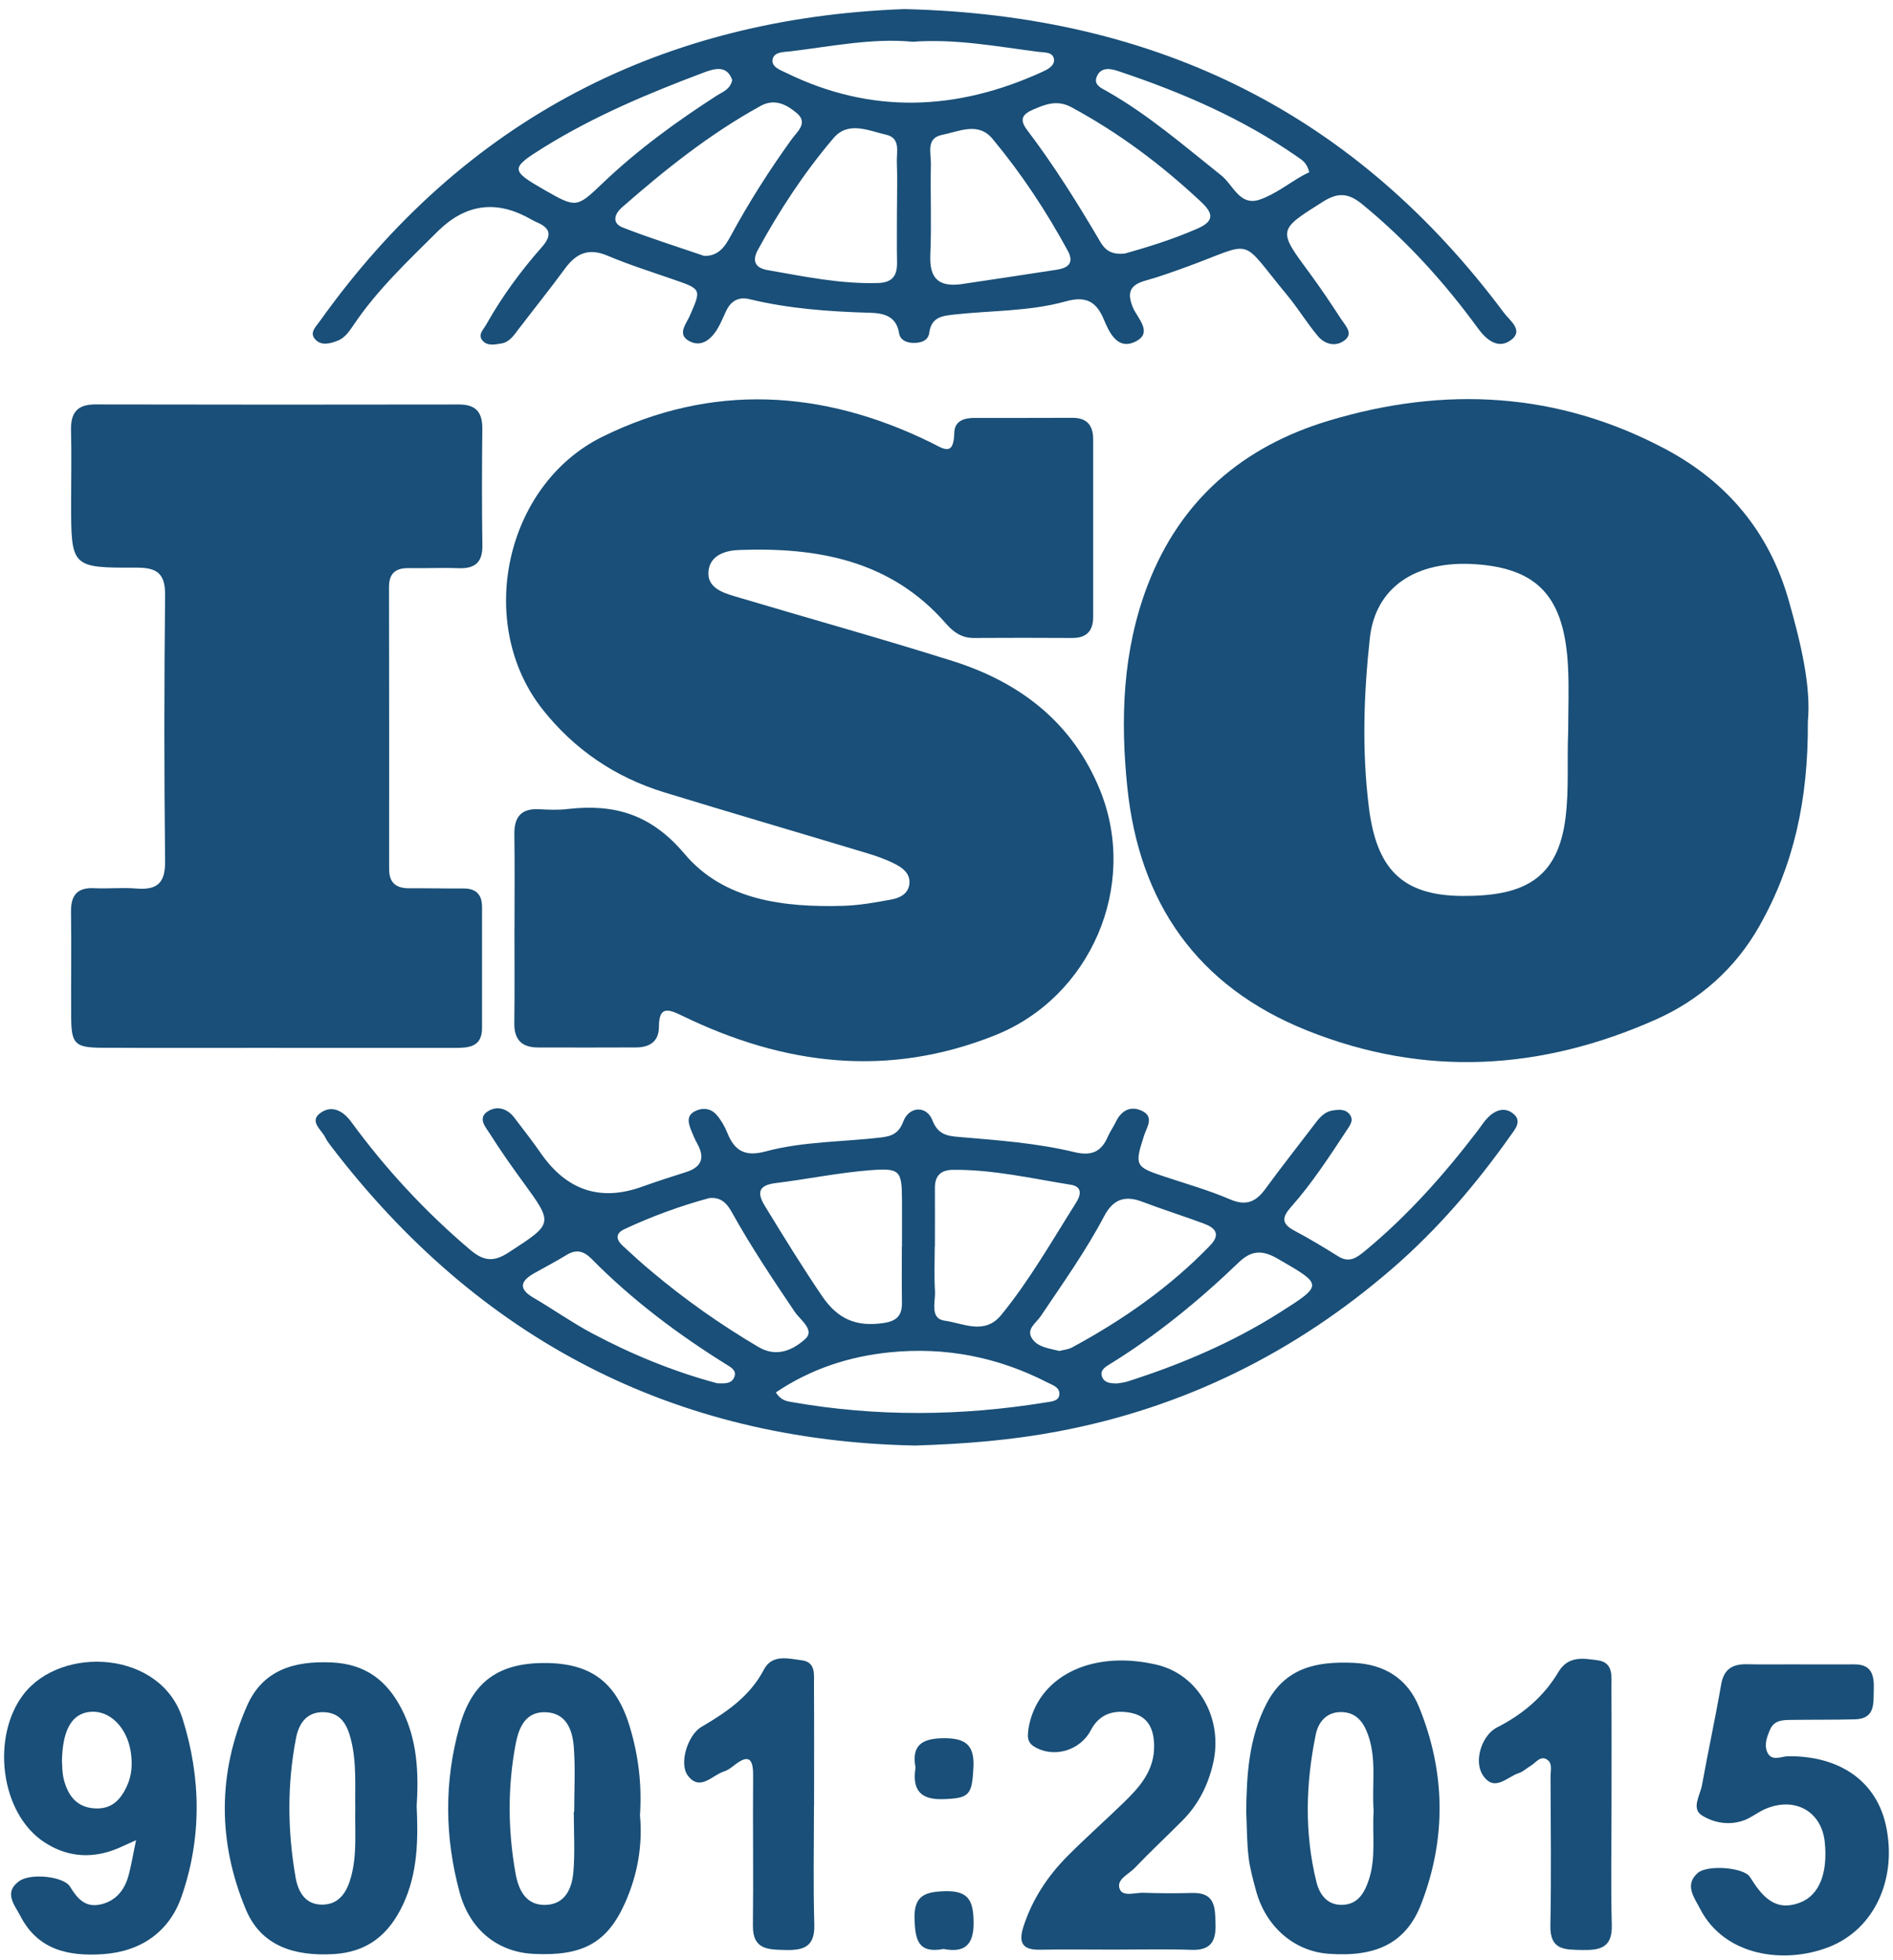
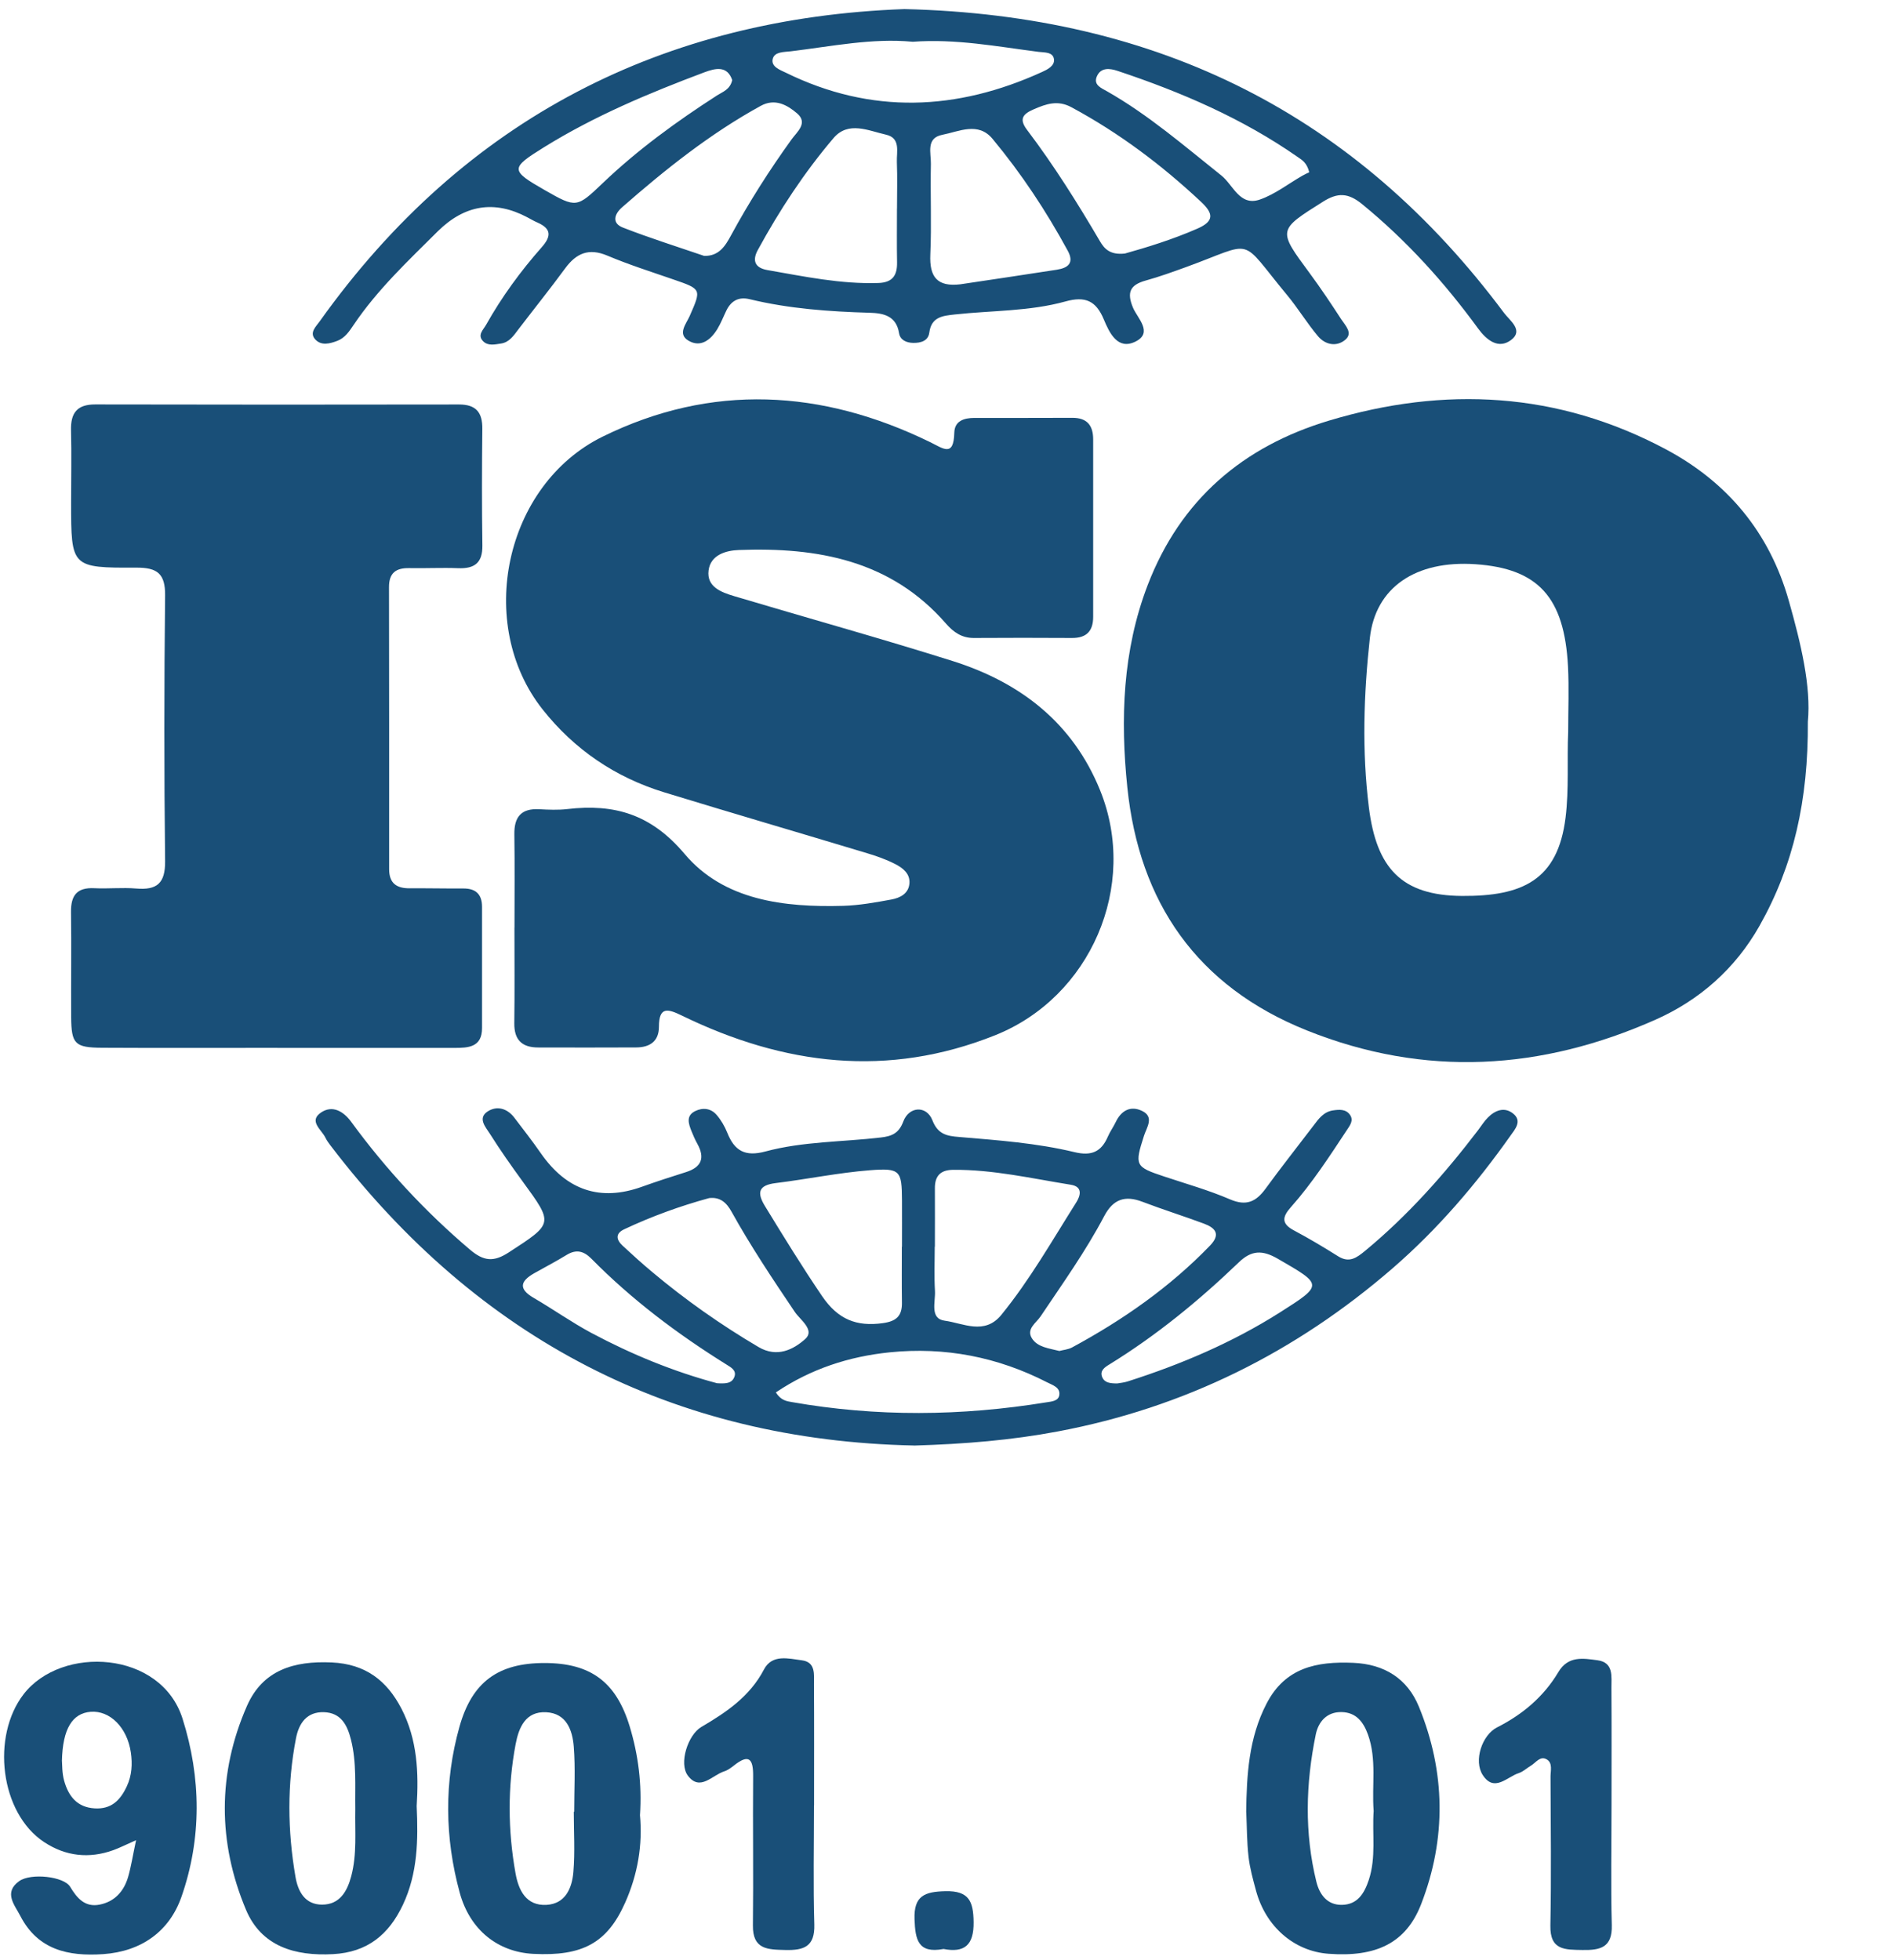
<svg xmlns="http://www.w3.org/2000/svg" width="141" height="146" viewBox="0 0 141 146" fill="none">
  <g clip-path="url(#clip0_2369_735)">
    <path d="M134.658 53.763C134.692 59.623 133.598 64.465 131.06 68.969C129.253 72.174 126.583 74.51 123.327 75.959C114.821 79.741 106.135 80.29 97.348 76.769C89.149 73.484 84.856 67.231 83.97 58.667C83.445 53.596 83.609 48.48 85.486 43.586C87.929 37.228 92.58 33.263 98.986 31.337C107.606 28.744 116.038 29.185 124.077 33.471C128.683 35.925 131.801 39.682 133.236 44.743C134.14 47.927 134.908 51.139 134.658 53.77V53.763ZM116.806 54.503C116.806 52.883 116.875 51.264 116.792 49.651C116.524 44.493 114.568 42.355 109.907 42.035C105.437 41.726 102.444 43.773 102.034 47.531C101.575 51.729 101.436 55.939 101.961 60.151C102.524 64.666 104.383 66.717 108.892 66.748C113.365 66.776 116.031 65.598 116.611 60.909C116.875 58.771 116.712 56.637 116.806 54.51V54.503Z" fill="#194F78" />
    <path d="M38.322 69.112C38.322 66.797 38.346 64.478 38.312 62.164C38.291 60.857 38.826 60.214 40.168 60.287C40.859 60.325 41.565 60.356 42.25 60.276C45.753 59.87 48.482 60.641 50.991 63.616C53.911 67.082 58.402 67.607 62.802 67.485C64.008 67.45 65.214 67.231 66.403 67.012C67.032 66.894 67.665 66.588 67.738 65.831C67.807 65.087 67.244 64.663 66.684 64.374C66.021 64.034 65.305 63.78 64.585 63.564C59.545 62.042 54.495 60.568 49.462 59.025C45.823 57.909 42.774 55.834 40.418 52.855C35.392 46.505 37.571 36.13 44.888 32.529C53 28.535 61.214 29.004 69.267 32.932C70.264 33.419 71.036 34.079 71.081 32.237C71.102 31.354 71.808 31.139 72.569 31.135C75.002 31.132 77.432 31.142 79.865 31.128C80.974 31.121 81.425 31.695 81.425 32.744C81.422 37.145 81.422 41.545 81.425 45.946C81.425 47.016 80.932 47.537 79.84 47.53C77.407 47.513 74.978 47.517 72.545 47.53C71.651 47.537 71.026 47.106 70.466 46.463C66.358 41.74 60.894 40.756 55.037 40.975C54.064 41.01 52.924 41.34 52.778 42.501C52.625 43.721 53.723 44.124 54.672 44.409C60.105 46.032 65.576 47.548 70.981 49.254C76.003 50.843 79.903 53.849 81.94 58.875C84.828 66.011 81.22 74.284 74.137 77.12C66.121 80.332 58.384 79.355 50.817 75.674C49.771 75.166 49.083 74.934 49.08 76.498C49.08 77.589 48.388 78.031 47.38 78.034C44.947 78.048 42.517 78.041 40.084 78.037C38.878 78.037 38.291 77.471 38.308 76.223C38.339 73.849 38.318 71.475 38.318 69.101L38.322 69.112Z" fill="#194F78" />
    <path d="M20.654 78.065C16.312 78.065 11.967 78.082 7.626 78.058C5.565 78.048 5.315 77.78 5.301 75.757C5.287 73.15 5.325 70.547 5.29 67.94C5.273 66.71 5.735 66.105 7.025 66.171C8.064 66.223 9.114 66.108 10.15 66.195C11.686 66.324 12.315 65.809 12.298 64.159C12.221 57.558 12.225 50.957 12.298 44.36C12.315 42.73 11.707 42.282 10.16 42.289C5.301 42.31 5.297 42.261 5.297 37.44C5.297 35.647 5.336 33.849 5.29 32.056C5.259 30.767 5.735 30.127 7.098 30.13C16.128 30.151 25.162 30.148 34.192 30.134C35.457 30.134 35.94 30.725 35.926 31.948C35.895 34.844 35.888 37.739 35.93 40.631C35.95 41.931 35.349 42.379 34.126 42.33C32.913 42.282 31.693 42.348 30.48 42.324C29.489 42.306 28.971 42.685 28.975 43.742C28.988 50.745 28.988 57.753 28.985 64.756C28.985 65.806 29.541 66.185 30.518 66.178C31.849 66.168 33.18 66.199 34.512 66.192C35.45 66.185 35.905 66.637 35.905 67.561C35.905 70.571 35.909 73.581 35.905 76.591C35.905 78.02 34.89 78.069 33.855 78.069C29.454 78.069 25.054 78.069 20.654 78.069V78.065Z" fill="#194F78" />
    <path d="M68.088 107.69C50.201 107.322 35.645 99.8 24.619 85.341C24.48 85.156 24.338 84.965 24.241 84.76C23.949 84.152 22.951 83.516 23.931 82.869C24.762 82.324 25.572 82.775 26.163 83.582C28.735 87.099 31.672 90.266 35.002 93.095C36.041 93.978 36.781 94.027 37.89 93.307C41.22 91.142 41.237 91.183 38.943 88.038C38.092 86.87 37.257 85.685 36.486 84.461C36.18 83.978 35.551 83.307 36.322 82.803C37.014 82.355 37.782 82.57 38.314 83.272C38.978 84.148 39.659 85.014 40.285 85.918C42.21 88.689 44.717 89.522 47.803 88.417C48.891 88.027 49.993 87.669 51.095 87.322C52.252 86.957 52.527 86.272 51.943 85.216C51.776 84.913 51.633 84.593 51.505 84.27C51.286 83.714 51.074 83.12 51.79 82.772C52.36 82.494 52.961 82.574 53.378 83.061C53.712 83.45 53.983 83.916 54.174 84.395C54.709 85.74 55.502 86.192 57.01 85.785C59.812 85.031 62.739 85.08 65.609 84.743C66.416 84.649 66.951 84.44 67.281 83.554C67.709 82.41 69.016 82.344 69.45 83.46C69.86 84.517 70.535 84.632 71.442 84.705C74.323 84.948 77.219 85.156 80.034 85.834C81.303 86.14 82.033 85.81 82.523 84.67C82.683 84.298 82.926 83.968 83.1 83.603C83.517 82.723 84.219 82.348 85.078 82.769C85.992 83.213 85.411 83.996 85.216 84.597C84.501 86.821 84.539 86.926 86.701 87.645C88.348 88.194 90.027 88.667 91.619 89.352C92.832 89.873 93.558 89.529 94.264 88.559C95.421 86.967 96.645 85.427 97.834 83.86C98.223 83.346 98.595 82.824 99.297 82.723C99.763 82.657 100.253 82.616 100.559 83.064C100.84 83.478 100.552 83.839 100.333 84.173C99.026 86.154 97.733 88.149 96.155 89.929C95.505 90.659 95.425 91.159 96.381 91.667C97.504 92.264 98.598 92.918 99.676 93.596C100.503 94.114 101.056 93.7 101.674 93.192C104.862 90.558 107.583 87.489 110.082 84.215C110.329 83.891 110.541 83.54 110.826 83.255C111.365 82.713 112.053 82.445 112.696 82.953C113.409 83.512 112.842 84.138 112.498 84.621C109.95 88.226 107.09 91.569 103.753 94.465C96.516 100.742 88.213 104.875 78.769 106.647C75.349 107.29 71.897 107.579 68.088 107.694V107.69ZM69.635 92.876H69.624C69.624 93.975 69.575 95.08 69.641 96.175C69.69 96.978 69.231 98.239 70.368 98.392C71.741 98.576 73.333 99.491 74.581 97.961C76.708 95.351 78.366 92.424 80.159 89.588C80.486 89.074 80.663 88.41 79.763 88.264C76.857 87.798 73.972 87.127 71.001 87.151C70.055 87.159 69.627 87.6 69.635 88.531C69.645 89.977 69.635 91.427 69.635 92.873V92.876ZM67.177 92.883H67.184C67.184 91.729 67.191 90.575 67.184 89.421C67.17 87.214 67.066 87.006 64.8 87.183C62.45 87.367 60.125 87.85 57.782 88.139C56.499 88.295 56.357 88.841 56.979 89.856C58.362 92.118 59.746 94.374 61.24 96.571C62.419 98.298 63.792 98.848 65.766 98.573C66.784 98.43 67.198 98.024 67.181 97.037C67.16 95.653 67.174 94.266 67.174 92.88L67.177 92.883ZM52.819 89.258C50.65 89.852 48.536 90.62 46.496 91.58C45.818 91.896 45.898 92.362 46.374 92.803C47.094 93.471 47.82 94.131 48.575 94.76C51.06 96.846 53.698 98.702 56.496 100.353C57.883 101.169 59.096 100.544 59.979 99.755C60.726 99.087 59.596 98.326 59.204 97.742C57.556 95.299 55.919 92.848 54.487 90.269C54.122 89.612 53.653 89.16 52.819 89.258ZM78.915 100.645C79.196 100.568 79.561 100.54 79.853 100.384C83.635 98.34 87.128 95.904 90.128 92.796C90.952 91.941 90.517 91.472 89.665 91.156C88.15 90.593 86.603 90.109 85.091 89.532C83.788 89.035 82.909 89.341 82.245 90.603C80.868 93.217 79.151 95.619 77.511 98.066C77.177 98.563 76.426 99.004 76.861 99.703C77.281 100.373 78.122 100.446 78.911 100.648L78.915 100.645ZM57.789 103.738C58.168 104.332 58.592 104.388 58.974 104.454C65.29 105.566 71.609 105.504 77.928 104.475C78.31 104.412 78.842 104.392 78.904 103.919C78.977 103.356 78.4 103.192 78.011 102.991C74.316 101.093 70.385 100.328 66.263 100.749C63.249 101.058 60.413 101.969 57.789 103.735V103.738ZM83.235 103.064C83.427 103.029 83.718 103.005 83.99 102.918C87.962 101.649 91.782 100.026 95.31 97.791C98.595 95.709 98.529 95.716 95.175 93.776C94.017 93.106 93.211 93.144 92.276 94.041C89.311 96.891 86.144 99.487 82.634 101.649C82.293 101.858 81.894 102.111 82.099 102.601C82.283 103.036 82.721 103.064 83.235 103.067V103.064ZM53.395 103.05C53.986 103.081 54.501 103.102 54.699 102.581C54.883 102.097 54.452 101.872 54.108 101.656C50.469 99.39 47.063 96.828 44.046 93.769C43.479 93.196 42.916 93.053 42.2 93.495C41.414 93.978 40.591 94.402 39.788 94.857C38.745 95.452 38.602 96.025 39.757 96.696C41.202 97.537 42.575 98.514 44.049 99.303C47.056 100.909 50.201 102.191 53.392 103.046L53.395 103.05Z" fill="#194F78" />
    <path d="M67.366 0.677C86.358 1.129 101.05 8.584 112.027 23.311C112.458 23.888 113.514 24.611 112.551 25.331C111.602 26.04 110.727 25.341 110.084 24.458C107.584 21.031 104.762 17.913 101.464 15.213C100.424 14.361 99.642 14.33 98.54 15.028C95.169 17.155 95.159 17.114 97.557 20.36C98.38 21.476 99.152 22.633 99.91 23.798C100.205 24.25 100.8 24.816 100.198 25.317C99.545 25.862 98.707 25.685 98.172 25.049C97.352 24.079 96.691 22.974 95.881 21.997C92.204 17.569 93.598 17.99 88.304 19.912C87.328 20.266 86.344 20.621 85.343 20.899C84.178 21.222 83.907 21.775 84.397 22.936C84.724 23.707 85.909 24.781 84.582 25.445C83.25 26.109 82.635 24.799 82.215 23.791C81.641 22.421 80.849 22.043 79.368 22.456C76.681 23.203 73.866 23.127 71.109 23.429C70.23 23.527 69.371 23.6 69.219 24.781C69.139 25.397 68.586 25.556 68.019 25.546C67.515 25.536 67.05 25.338 66.966 24.816C66.758 23.52 65.788 23.329 64.783 23.301C61.77 23.214 58.774 23.002 55.83 22.289C55.041 22.098 54.474 22.394 54.116 23.11C53.887 23.575 53.703 24.069 53.431 24.514C52.934 25.327 52.187 25.918 51.276 25.376C50.442 24.879 51.113 24.131 51.374 23.537C52.253 21.532 52.26 21.546 50.136 20.812C48.496 20.245 46.834 19.717 45.236 19.043C43.859 18.462 42.931 18.859 42.1 19.988C40.971 21.525 39.775 23.016 38.618 24.531C38.263 24.994 37.947 25.501 37.311 25.595C36.855 25.664 36.344 25.786 35.986 25.421C35.531 24.962 36 24.569 36.209 24.194C37.377 22.116 38.778 20.2 40.352 18.417C41.078 17.597 41.068 17.034 40.029 16.578C39.765 16.464 39.514 16.314 39.257 16.179C36.831 14.9 34.615 15.251 32.608 17.232C30.394 19.436 28.11 21.58 26.348 24.194C26.028 24.667 25.701 25.174 25.125 25.393C24.568 25.605 23.939 25.772 23.491 25.296C23.015 24.785 23.529 24.343 23.818 23.933C34.641 8.751 49.511 1.327 67.366 0.677ZM66.806 15.546C66.806 15.546 66.81 15.546 66.813 15.546C66.813 14.389 66.848 13.228 66.803 12.07C66.772 11.313 67.105 10.284 65.996 10.034C64.686 9.738 63.185 8.994 62.086 10.287C59.907 12.849 58.061 15.661 56.449 18.619C56.007 19.425 56.24 19.96 57.161 20.12C59.897 20.597 62.618 21.174 65.423 21.083C66.49 21.048 66.834 20.513 66.817 19.54C66.792 18.209 66.81 16.874 66.81 15.543L66.806 15.546ZM71.53 21.18C73.928 20.819 76.327 20.468 78.721 20.093C79.549 19.964 80.032 19.599 79.531 18.678C77.925 15.723 76.076 12.925 73.928 10.343C72.854 9.05 71.436 9.801 70.185 10.044C68.951 10.284 69.354 11.407 69.337 12.199C69.288 14.455 69.396 16.714 69.295 18.966C69.222 20.645 69.816 21.382 71.53 21.18ZM83.793 18.887C85.402 18.435 87.331 17.847 89.194 17.03C90.494 16.46 90.355 15.873 89.455 15.032C86.525 12.286 83.344 9.895 79.799 7.986C78.781 7.437 77.925 7.74 76.997 8.143C76.191 8.494 75.878 8.859 76.504 9.683C78.499 12.317 80.251 15.112 81.923 17.962C82.249 18.521 82.67 19.015 83.793 18.887ZM52.437 19.064C53.557 19.095 54.022 18.32 54.44 17.552C55.791 15.06 57.31 12.675 58.968 10.374C59.365 9.825 60.213 9.165 59.365 8.442C58.631 7.816 57.721 7.305 56.664 7.886C52.893 9.957 49.556 12.623 46.334 15.445C45.76 15.946 45.552 16.624 46.396 16.954C48.381 17.729 50.418 18.369 52.437 19.06V19.064ZM67.967 3.11C64.961 2.825 61.944 3.454 58.906 3.822C58.423 3.881 57.693 3.84 57.557 4.385C57.411 4.976 58.117 5.213 58.544 5.421C64.902 8.539 71.266 8.257 77.609 5.366C78.009 5.185 78.565 4.914 78.506 4.42C78.44 3.854 77.772 3.916 77.362 3.864C74.269 3.468 71.193 2.873 67.967 3.113V3.11ZM54.54 5.967C54.168 4.869 53.285 5.081 52.469 5.386C48.35 6.933 44.297 8.629 40.54 10.958C37.992 12.54 37.989 12.682 40.592 14.173C42.924 15.508 42.969 15.48 44.885 13.652C47.488 11.163 50.387 9.057 53.407 7.11C53.835 6.836 54.377 6.679 54.54 5.967ZM97.519 12.835C97.345 12.119 96.983 11.921 96.653 11.692C92.534 8.817 87.974 6.857 83.237 5.279C82.673 5.091 82.013 5.008 81.711 5.665C81.405 6.325 82.03 6.558 82.468 6.808C85.551 8.563 88.217 10.878 90.974 13.075C91.856 13.777 92.336 15.386 93.838 14.868C94.964 14.479 95.954 13.694 97.008 13.089C97.209 12.974 97.425 12.877 97.515 12.835H97.519Z" fill="#194F78" />
    <path d="M10.139 137.091C9.371 137.432 8.919 137.661 8.443 137.835C6.632 138.489 4.89 138.29 3.295 137.241C-0.007 135.068 -0.657 129.347 1.759 126.219C4.585 122.559 11.988 122.955 13.597 128.04C14.988 132.434 15.036 136.977 13.51 141.328C12.621 143.862 10.563 145.381 7.688 145.583C5.068 145.763 2.812 145.256 1.512 142.733C1.102 141.937 0.236 140.991 1.435 140.14C2.311 139.521 4.765 139.795 5.224 140.564C5.742 141.426 6.333 142.107 7.417 141.895C8.54 141.676 9.235 140.897 9.544 139.827C9.767 139.055 9.889 138.252 10.135 137.095L10.139 137.091ZM4.616 131.203C4.637 131.426 4.612 132.083 4.783 132.684C5.102 133.803 5.728 134.644 7.049 134.724C8.29 134.801 8.957 134.12 9.437 133.098C9.826 132.277 9.871 131.422 9.746 130.557C9.475 128.697 8.185 127.415 6.75 127.529C5.405 127.637 4.664 128.77 4.612 131.207L4.616 131.203Z" fill="#194F78" />
    <path d="M92.822 135.027C92.857 132.232 93.01 129.483 94.338 126.921C95.728 124.231 98.067 123.765 100.789 123.88C103.135 123.977 104.835 125.069 105.686 127.147C107.674 131.999 107.747 136.973 105.853 141.86C104.727 144.766 102.488 145.823 98.947 145.555C96.392 145.364 94.279 143.536 93.556 140.859C93.33 140.022 93.093 139.177 92.996 138.318C92.871 137.23 92.878 136.125 92.829 135.027H92.822ZM102.315 134.898C102.169 133.011 102.561 131.089 101.894 129.229C101.553 128.28 101.015 127.578 99.937 127.55C98.825 127.523 98.199 128.273 98.005 129.219C97.254 132.872 97.153 136.546 98.05 140.192C98.279 141.12 98.842 141.93 99.951 141.912C101.116 141.892 101.62 141.061 101.953 140.06C102.516 138.367 102.193 136.619 102.318 134.898H102.315Z" fill="#194F78" />
    <path d="M47.667 135.215C47.875 137.443 47.5 139.653 46.561 141.756C45.23 144.749 43.391 145.753 39.714 145.562C37.086 145.423 35.001 143.79 34.24 140.998C33.124 136.9 33.072 132.75 34.222 128.645C35.161 125.298 37.111 123.894 40.555 123.894C44 123.894 45.901 125.309 46.905 128.628C47.548 130.755 47.819 132.928 47.67 135.215H47.667ZM42.738 134.978C42.738 134.978 42.759 134.978 42.769 134.978C42.769 133.366 42.863 131.742 42.738 130.14C42.641 128.899 42.199 127.637 40.677 127.561C39.144 127.488 38.643 128.694 38.407 129.938C37.802 133.143 37.827 136.365 38.4 139.566C38.623 140.814 39.179 141.993 40.701 141.913C42.123 141.836 42.606 140.654 42.707 139.473C42.835 137.985 42.738 136.48 42.738 134.978Z" fill="#194F78" />
    <path d="M31.036 134.554C31.151 137.084 31.116 139.552 30.014 141.898C28.961 144.137 27.359 145.444 24.811 145.583C21.964 145.739 19.465 145.006 18.318 142.267C16.219 137.255 16.195 132.104 18.395 127.092C19.57 124.412 21.902 123.723 24.717 123.852C27.237 123.97 28.822 125.211 29.903 127.297C31.088 129.587 31.193 132.072 31.036 134.551V134.554ZM26.462 134.776C26.434 133.046 26.573 131.308 26.139 129.594C25.861 128.492 25.388 127.599 24.126 127.557C22.851 127.519 22.263 128.384 22.048 129.493C21.381 132.934 21.415 136.389 22.01 139.834C22.197 140.932 22.729 141.895 23.987 141.895C25.294 141.895 25.857 140.922 26.16 139.782C26.601 138.131 26.427 136.445 26.462 134.773V134.776Z" fill="#194F78" />
-     <path d="M133.94 123.995C135.331 123.995 136.718 124.006 138.108 123.995C139.404 123.981 139.602 124.791 139.568 125.837C139.533 126.883 139.714 128.055 138.143 128.09C136.582 128.128 135.018 128.11 133.457 128.131C132.818 128.138 132.15 128.131 131.838 128.865C131.608 129.403 131.389 130.001 131.636 130.544C131.966 131.26 132.672 130.846 133.193 130.839C137.027 130.804 139.741 132.695 140.464 135.962C141.337 139.897 139.665 143.724 136.203 145.062C132.866 146.355 128.431 145.722 126.627 142.198C126.21 141.378 125.439 140.439 126.45 139.539C127.156 138.91 129.888 139.111 130.343 139.834C131.233 141.249 132.189 142.469 134.09 141.736C135.525 141.183 136.151 139.518 135.918 137.241C135.682 134.937 133.676 133.818 131.469 134.777C130.941 135.006 130.478 135.392 129.943 135.597C128.841 136.021 127.667 135.813 126.77 135.25C125.956 134.739 126.631 133.755 126.77 133.004C127.222 130.502 127.764 128.013 128.198 125.507C128.396 124.353 129.033 123.964 130.117 123.985C131.389 124.012 132.661 123.992 133.937 123.992V123.999L133.94 123.995Z" fill="#194F78" />
-     <path d="M83.007 145.246C81.154 145.246 79.298 145.221 77.446 145.253C76.111 145.277 75.854 144.683 76.24 143.504C76.903 141.474 78.047 139.75 79.535 138.256C80.883 136.904 82.312 135.635 83.681 134.307C84.901 133.125 86.003 131.899 85.965 130.008C85.937 128.729 85.464 127.835 84.196 127.599C82.979 127.373 81.895 127.665 81.255 128.892C80.445 130.446 78.45 131.005 77.015 130.112C76.677 129.903 76.549 129.608 76.563 129.243C76.577 128.955 76.618 128.666 76.684 128.388C77.543 124.738 81.512 122.917 86.184 124.029C89.263 124.763 91.133 128.026 90.355 131.384C89.983 132.993 89.26 134.436 88.085 135.618C86.9 136.81 85.673 137.957 84.512 139.17C84.06 139.643 83.118 140.025 83.403 140.737C83.639 141.332 84.554 140.991 85.165 141.012C86.382 141.054 87.599 141.057 88.815 141.026C90.553 140.984 90.504 142.149 90.539 143.379C90.574 144.679 90.132 145.312 88.742 145.263C86.834 145.197 84.919 145.246 83.007 145.246Z" fill="#194F78" />
    <path d="M120.034 134.409C120.034 137.412 119.974 140.418 120.054 143.421C120.1 145.086 119.21 145.298 117.872 145.274C116.579 145.25 115.442 145.312 115.48 143.453C115.553 139.758 115.505 136.06 115.491 132.361C115.491 131.92 115.664 131.35 115.216 131.079C114.719 130.777 114.399 131.326 114.02 131.548C113.721 131.722 113.457 131.986 113.138 132.09C112.255 132.372 111.306 133.557 110.447 132.247C109.742 131.173 110.395 129.254 111.507 128.691C113.409 127.728 114.987 126.4 116.075 124.569C116.808 123.335 117.934 123.547 118.991 123.689C120.211 123.853 120.02 124.909 120.027 125.744C120.047 128.632 120.034 131.52 120.034 134.409Z" fill="#194F78" />
    <path d="M60.629 134.52C60.629 137.474 60.567 140.428 60.654 143.379C60.702 145.017 59.882 145.309 58.506 145.274C57.192 145.242 56.055 145.253 56.08 143.435C56.125 139.73 56.066 136.025 56.097 132.316C56.107 131.068 55.808 130.627 54.679 131.52C54.453 131.697 54.206 131.885 53.938 131.968C53.052 132.243 52.148 133.48 51.241 132.292C50.543 131.381 51.241 129.243 52.242 128.656C54.105 127.561 55.85 126.39 56.903 124.377C57.512 123.216 58.732 123.564 59.729 123.693C60.772 123.828 60.626 124.753 60.629 125.483C60.647 128.493 60.636 131.506 60.636 134.516L60.629 134.52Z" fill="#194F78" />
-     <path d="M68.196 131.701C67.873 130.019 68.669 129.508 70.299 129.497C71.922 129.487 72.596 130.005 72.506 131.69C72.398 133.738 72.207 133.971 70.25 134.037C68.547 134.096 67.932 133.331 68.192 131.701H68.196Z" fill="#194F78" />
    <path d="M70.267 145.201C68.373 145.555 68.174 144.492 68.119 142.994C68.053 141.221 68.887 140.932 70.416 140.894C72.179 140.852 72.498 141.652 72.519 143.188C72.544 144.926 71.828 145.5 70.27 145.197L70.267 145.201Z" fill="#194F78" />
  </g>
  <defs>
    <clipPath id="clip0_2369_735">
      <rect width="140.388" height="145" fill="white" transform="translate(0.307 0.677)" />
    </clipPath>
  </defs>
</svg>